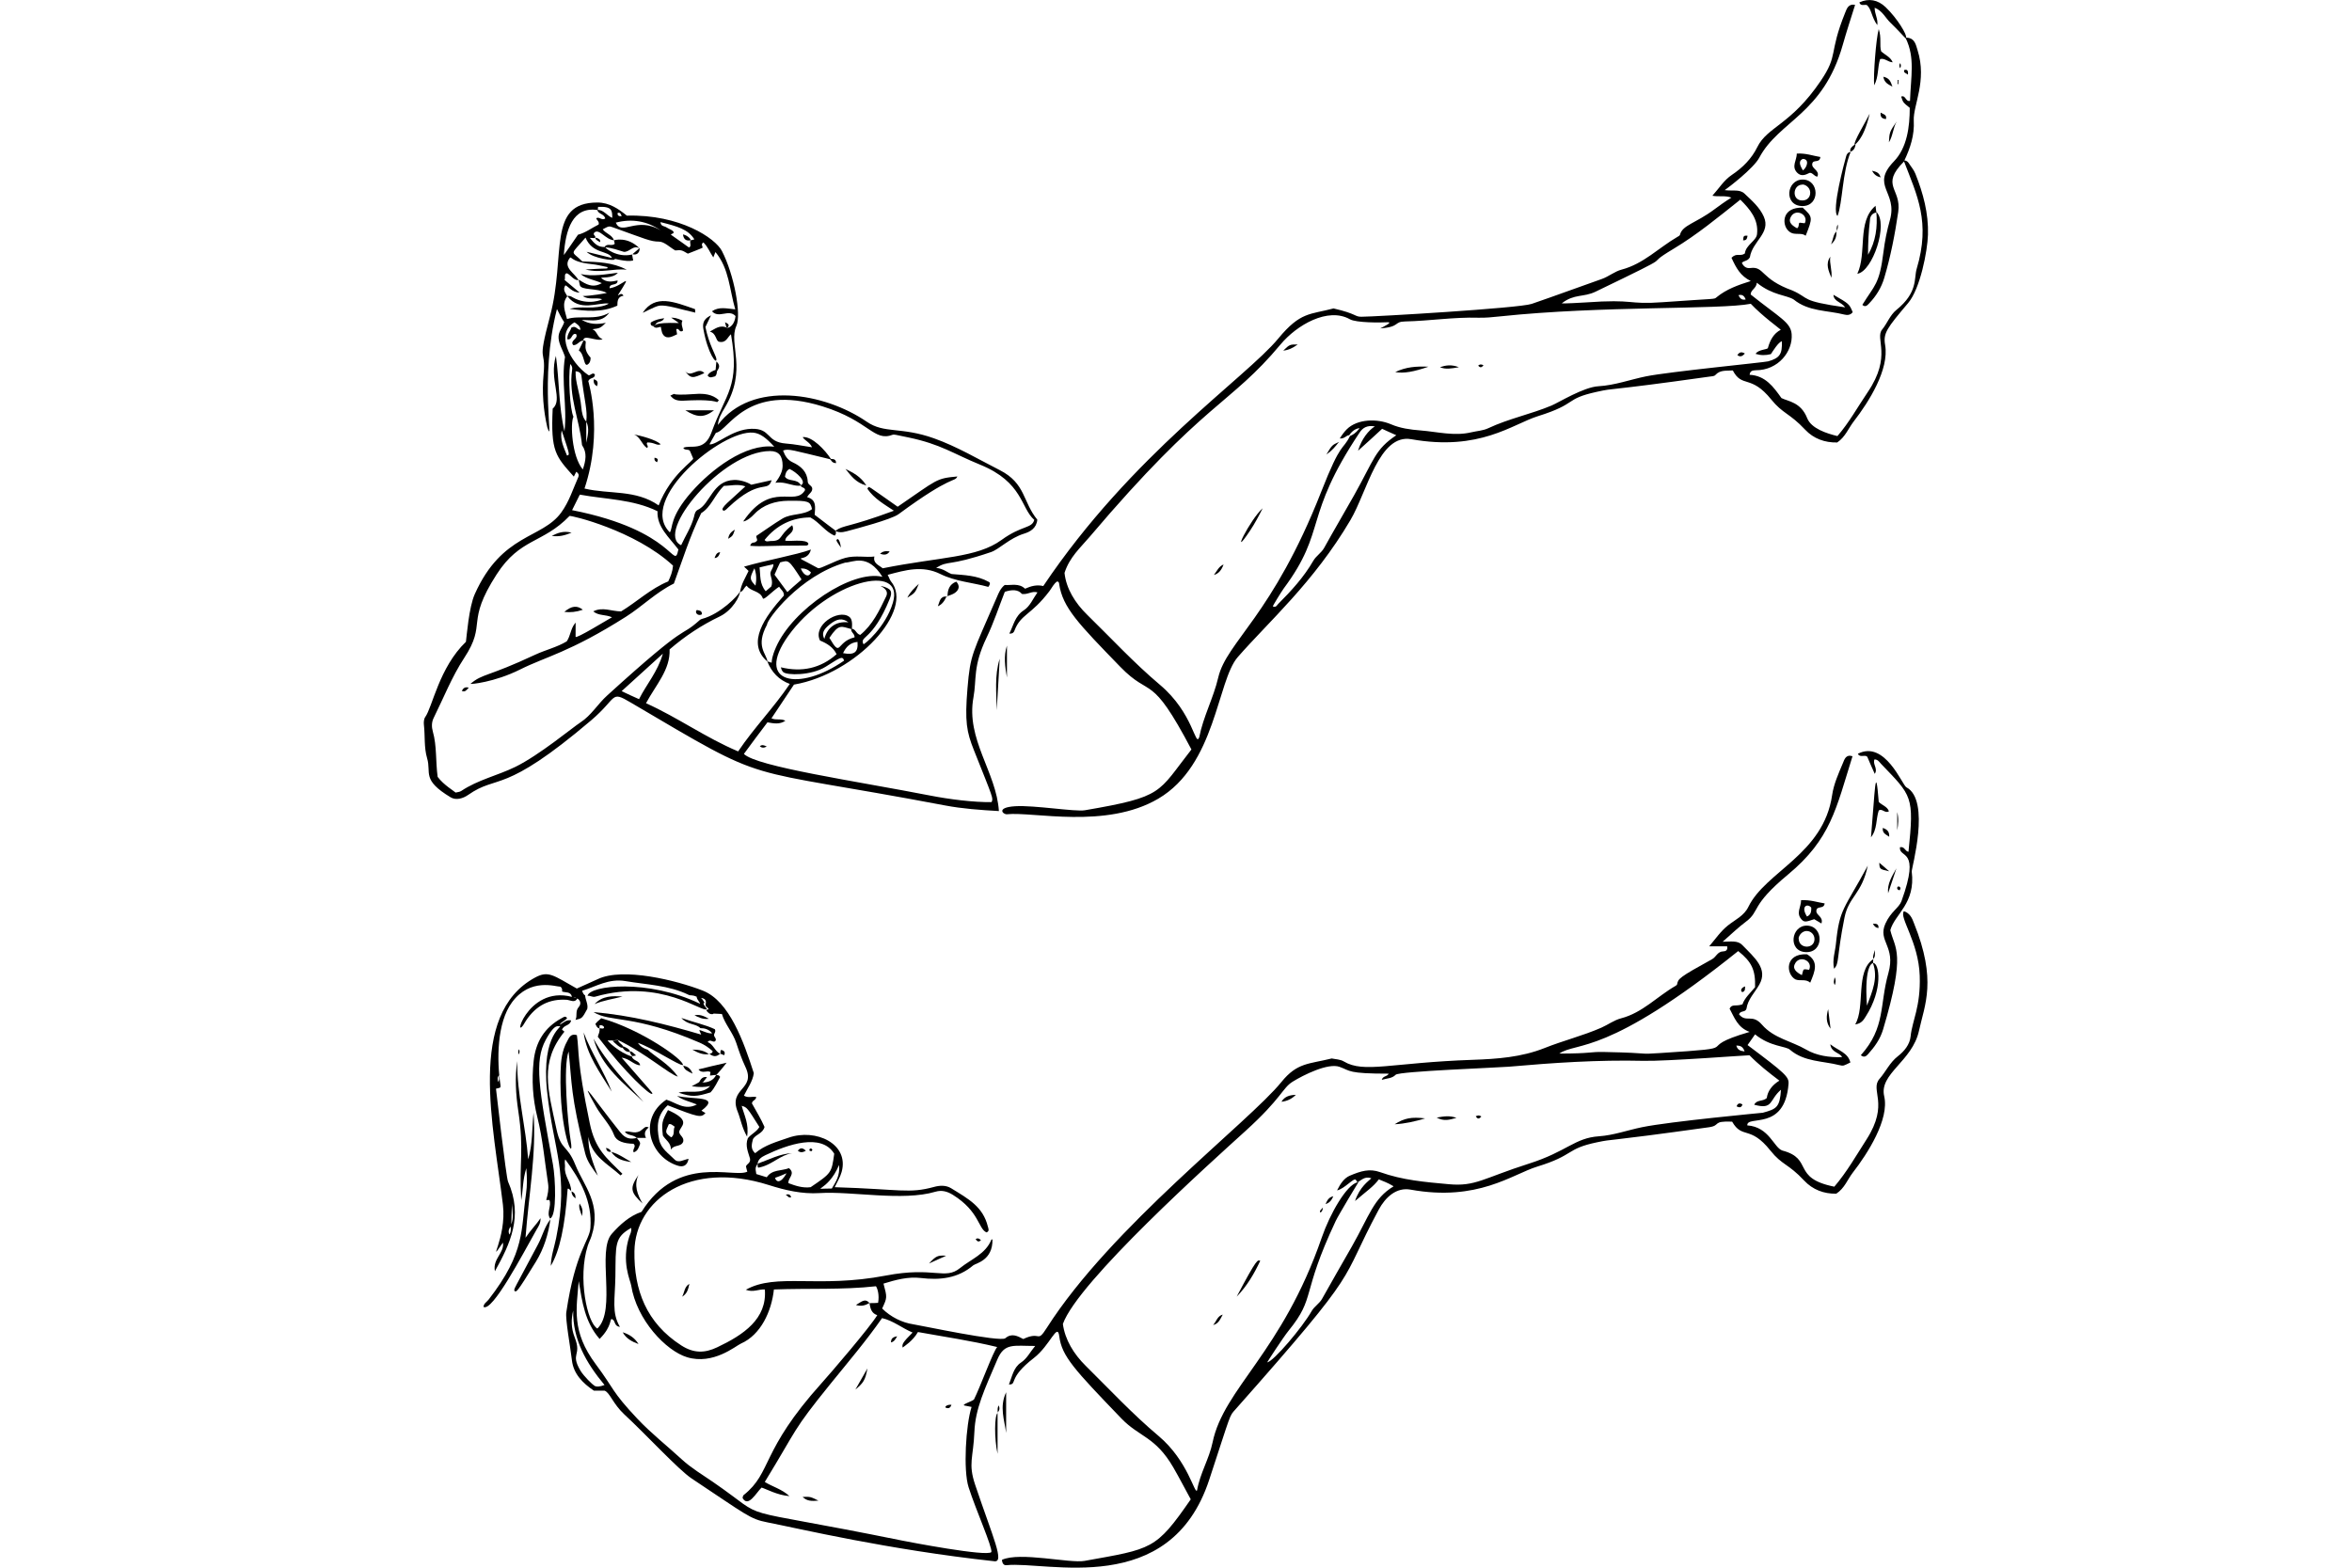
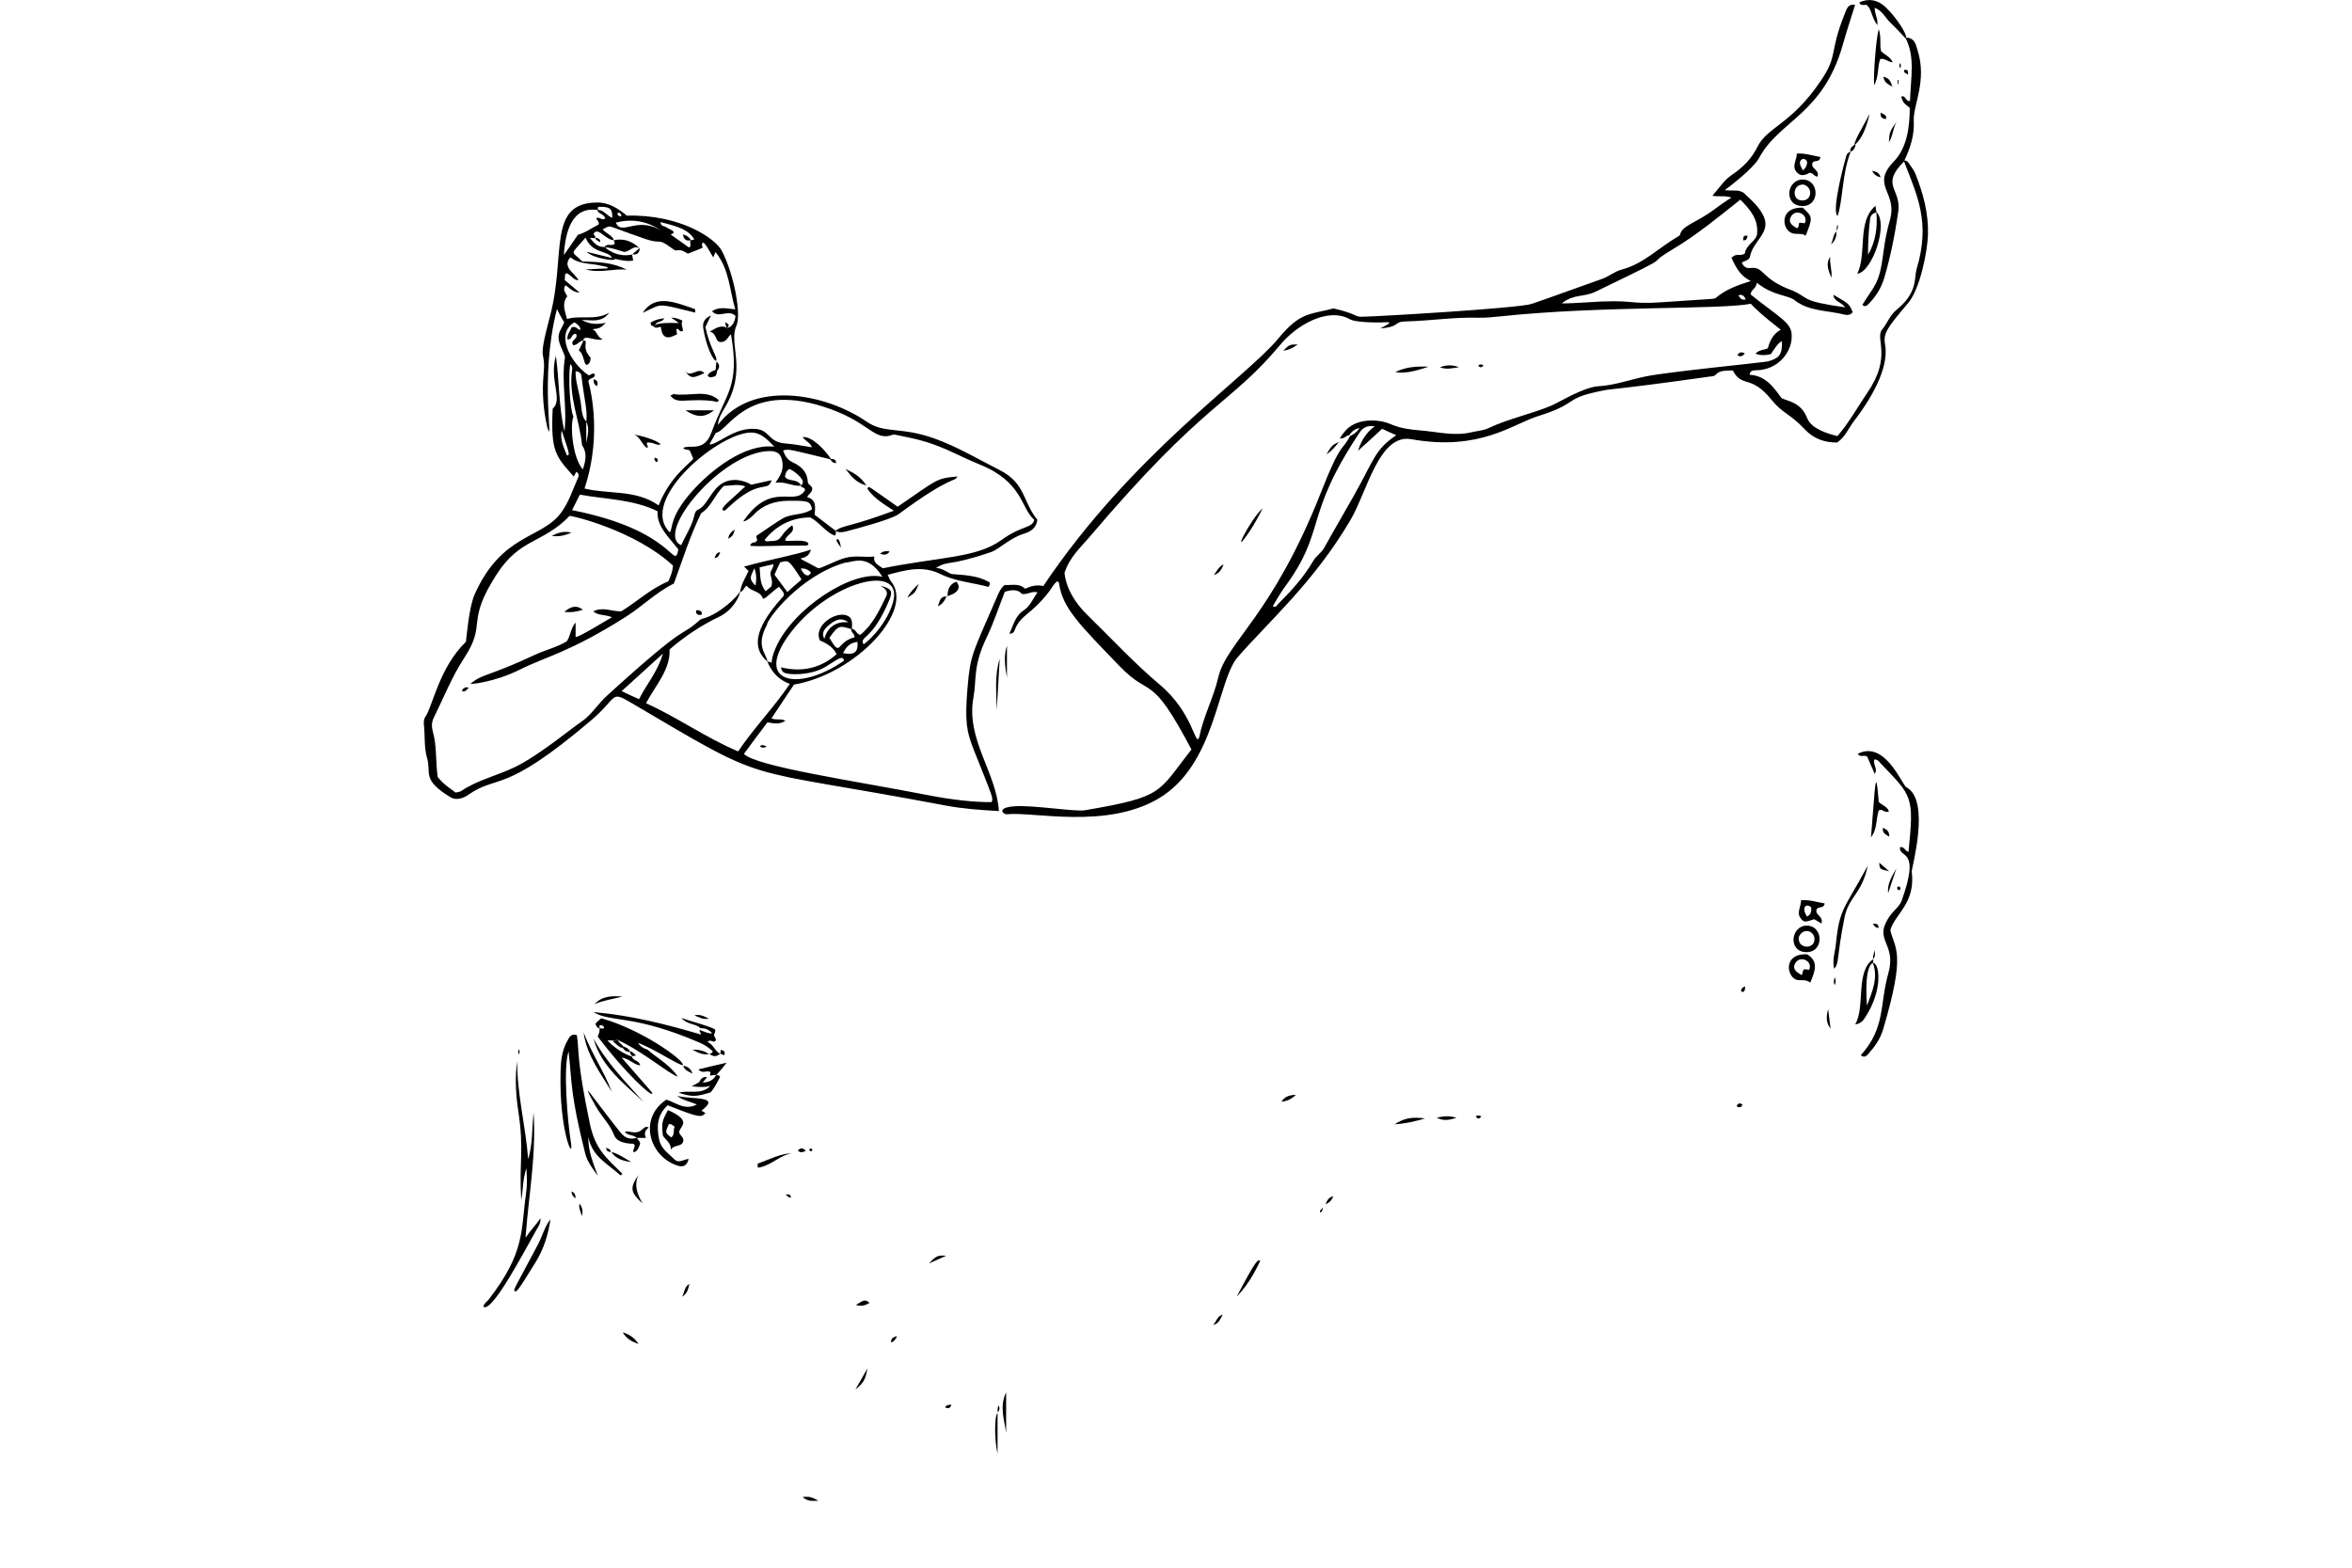
<svg xmlns="http://www.w3.org/2000/svg" version="1.2" baseProfile="tiny" id="Layer_1" x="0px" y="0px" viewBox="0 0 900 600" xml:space="preserve">
  <g>
    <path d="M319.54,202.93c0.11,0.08,0.18,0.12,0.21,0.14c0,0,0,0,0.01-0.01C319.7,203.03,319.57,202.93,319.54,202.93z" />
    <path d="M241.25,268.82c55.51,32.7,38.86,23.99,120.39,39.45c6.65,1.26,13.42,1.74,20.59,2.15c-0.97-14.99-12.7-27.42-9.73-43.54   c1.27-6.92-0.29-11.77,5.02-22.85c2.75-5.74,4.71-11.78,6.97-17.52c2.77-0.92,5.12-0.92,6.56,0.82c2.36,0.31,3.69-1.23,5.94-0.61   c-1.74,2.46-2.86,5.34-5.23,6.86c-3.37,2.17-3.89,5.64-5.53,8.91c1.43,0.1,1.75-0.61,1.95-1.13c2.43-6.39,6.33-5.78,13.42-15.16   c0.93-1.23,1.64-2.87,2.97-3.69c0.61,0.2,0.72,0.61,0.72,1.02c1.37,9.06,7.33,15.13,23.36,31.66   c11.98,12.35,11.48,1.69,27.25,31.66c-13.07,16.67-10.38,18.06-40.78,23.26c-3.73,0.64-19.35-1.99-26.64-1.54   c-7.57,0.47-4.58,3.22-3.18,3.07c10.07-1.06,37.89,5.79,57.89-5.94c22.09-12.96,22.49-45.08,30.43-54.2   c11.68-13.42,29.05-28.55,43.13-52.46c6.39-10.85,10.93-33.14,23.26-30.94c26.24,4.67,38.68-5.74,48.46-8.81   c15.51-4.86,9.89-6.55,22.54-9.32c7.81-1.72,1.37,0.06,43.24-5.84c0.72-0.1,1.74-0.1,2.15-0.61c1.84-2.05,4.3-1.54,6.66-1.74   c3.57,6.84,6.88,1.4,14.75,11.17c4.34,5.38,7.04,5.21,12.91,11.48c3.27,3.49,7.58,5.02,12.29,4.92c3.07-2.05,4.3-5.44,6.35-8.09   c5.85-7.56,13.59-19.91,11.99-29.2c-0.79-4.57,0.6-6.35,8.81-16.09c4.62-5.47,7.39-19.86,7.58-26.13   c0.25-8.2-1.84-15.88-4.82-23.36c-0.61-1.54-1.74-2.77-2.56-4.1c-0.46-0.66-1.01-0.93-1.64-0.96c2.25-4.77,3.89-9.66,3.59-15.23   c-0.32-5.86,5.2-15.19,1.43-27.05c-0.62-1.95-1.02-4.51-4-4.71c-0.18-0.06-0.3-0.04-0.38,0.03c0.56-0.88-3.29-7.4-7.82-11.71   c-2.99-2.85-6.45-3.48-10.04-1.84c0.51,1.84,2.46,0.41,3.07,1.23c1.64,1.64,1.61,4.53,3.79,7.48c0.31-2.46-1.02-4.2-1.02-6.66   c2.97,1.13,4.1,3.89,6.05,5.74c2.81,2.67,5.8,6.12,5.86,5.99c3.6,7.4,1.94,14.57,1.62,23.92c-1.74,0.41-1.64-2.36-3.38-1.64   c0.72,2.25,0.72,2.25,3.28,4.3c0,7.16-0.98,15.24-6.05,20.49c-9.11,9.44,1.55,11.55-1.54,22.44c-1.13,3.99-1.95,8.09-2.46,12.19   c-1.56,12.6-3.38,12.6-8.09,20.29c1.13,1.02,1.86,0.22,2.56-0.51c2.72-2.82,4.71-6.04,5.84-9.84c2.46-8.3,4.08-16.7,5.33-25.2   c1.32-9-7.08-10.03,2.23-19.34c4.99,13.04,10.2,23.16,4.84,41.07c-1.11,3.7,0.58,8.99-7.79,15.78c-2.43,1.98-3.44,5.05-5.43,7.48   c-2.89,3.53,3.92,10.04-5.53,23.98c-3.81,5.62-7.07,11.58-11.58,16.8c-4.16-1-10.01-2.89-11.58-6.86   c-2.42-6.14-7.24-6.39-9.84-7.68c-3.07-4.3-6.15-8.61-12.19-8.91c0.2-1.74,1.43-1.64,2.36-1.74c8.67,0,14.24-7.27,13.73-13.83   c-0.36-4.53-4.55-6.26-15.68-15.16c0-1.84,2.15-2.25,2.36-4.51c5.99,4.88,11.51,4.71,14.14,6.45c5.64,4.61,12.84,4.08,19.36,5.74   c1.13,0.29,2.36,0.2,3.18-0.92c-1.33-3.18-1.33-3.18-7.38-6.66c0.2,2.66,2.97,2.66,4.51,4.82c-17.48-2.5-13.31-3.4-20.18-6.45   c-12.33-4.43-10.66-9.34-16.09-8.61c-1.54,0.21-2.56-0.51-3.28-1.95c0.72-0.92,2.25-0.61,3.07-2.15c0.97-6.23,8.13-9.25,5.33-15.57   c-1.6-3.61-4.6-6.16-7.38-8.81c-1.84-1.75-4.51-0.92-7.58-1.33c1.48-1.02,11.04-8.32,13.22-12.4   c7.59-14.24,24.45-16.58,31.97-43.24c1.42-5.03,3.07-10.04,4.71-15.27c-2.56-0.51-3.17,1.44-3.79,2.97   c-6.5,16.07-2.41,15.88-9.43,26.23c-11.33,16.7-20.39,17.48-24.18,25.2c-2.22,4.52-5.63,7.9-9.73,10.66   c-3.07,2.06-4.82,5.02-7.48,7.99c2.46,0.51,4.71-0.2,7.27,0.72c-2.46,1.54-4.61,3.08-6.66,4.61c-7.04,5.24-12.12,5.92-13.01,9.63   c-0.1,0.31-0.61,0.61-1.02,0.82c-7.07,4.1-12.92,10.3-21.31,12.5c-2.67,0.7-4.92,2.65-7.58,3.59c-8.93,3.14-17.8,6.43-26.84,9.53   c-4.8,1.65-60.05,4.92-65.16,4.92c-2.69,0-1.59-1.08-10.66-3.18c-9.01,2.4-12.63,1.21-21.11,11.48   c-12.48,15.12-56.13,44.34-89.96,94.77c-2.46-0.61-4.71,0-6.97,1.02c-2.36-2.25-5.23-1.23-7.79-1.43   c-1.64,1.33-2.26,2.97-2.97,4.61c-9.42,21.82-10.17,21.74-11.27,34.94c-1.07,12.78-0.33,16.67,2.46,23.67   c7.51,18.87,7.43,18.27,6.76,19.88c-6.87,0.13-16.51-1.14-23.26-2.46c-28.79-5.62-66.61-11.08-71.52-15.98   c2.97-4,5.94-8.09,9.02-12.09c2.36,0.41,4.61,0.92,6.86-0.61c-1.74-0.92-3.48-0.1-5.33-0.92c2.97-4.51,5.84-8.81,8.61-12.91   c23.96-4.13,46.31-28.59,37.09-39.55c-0.42-0.5-0.61-1.33-1.23-2.46c6.86-1.84,13.33-3.71,20.18-0.31   c5.75,2.85,12.4,3.28,18.34,4.92c0.82-1.02,0.72-1.74,0.1-1.95c-4.41-2.46-9.32-2.56-14.14-2.97c-1.74-0.61-3.07-2.05-5.94-2.36   c5.02-3.09,4.19-0.32,21-6.04c3.14-1.07,7.06-5.34,12.7-7.07c2.26-0.69,4.71-2.05,5.02-5.33c-5.63-6.85-4.4-13.88-14.34-18.95   c-8.29-4.22-16.38-9.05-25.2-12.19c-12.72-4.53-18.96-1.7-25.72-6.35c-16.08-11.06-43.98-16.08-56.97,1.23   c0.2-2.46,1.37-4.48,2.56-6.45c8.94-14.79,1.36-24.58,4.51-31.45c1.98-4.32-0.84-19.64-5.53-28.69   c-2.5-4.83-15.93-14.05-36.37-13.52c-3.18-2.56-6.66-5.02-11.27-5.02c-19.45,0-11.89,20.13-18.14,43.54   c-5.16,19.36-1.47,11.56-2.46,22.23c-0.63,6.86-0.1,13.63,1.43,20.29c2.76,8.27-3.24-18.3,3.69-45.29   c0.92,1.74,1.64,3.38,2.77,5.02c-0.61,2.05-2.35,3.69-2.15,6.15c0.21,2.56,1.74,4.71,2.46,7.17c-1.54,9.43,0.92,18.95-0.2,28.48   c-2.25-9.53-1.95-19.26-3.28-28.89c-2.73,9.09,2.87,16.71-1.23,20.18c-0.8,16.49,1.14,18.2,8.09,26.02   c0.41-0.92,0.72-1.33,0.92-1.84c0.82,0.51,1.13,1.13,0.82,1.95c-2.05,4.61-3.5,9.41-6.56,13.63c-7.38,10.18-22.66,7.92-33.09,31.25   c-2.25,5.03-3.08,16.06-3.38,18.24c-10.26,9.86-12.81,24.97-15.57,28.79c-0.52,0.71-0.62,2.05-0.51,2.97   c0.49,4.2-0.01,8.61,1.23,12.81c1.68,5.67-2.22,8.19,9.02,14.96c2.05,1.23,4.73,0.43,6.66-0.92c11.6-8.11,13.1,0.32,47.13-28.59   C236.43,266.97,233.44,264.22,241.25,268.82z M518.1,189.64c-3.75,6.68-7.69,13.31-11.37,19.98c-1.13,2.05-3.08,3.07-4.2,5.02   c-3.6,6.24-8.4,11.48-13.42,16.5c-0.49,0.49-0.81,1.47-2.05,0.95c-0.17-0.04,3.29-5.69,4.19-6.91c16.64-22.39,7.29-27.07,29-59.63   c1.23-1.84,2.87-2.87,5.84-2.36c-2.37,1.48-5.07,4.75-6.44,9.33c3.07-2.77,6.15-5.53,9.22-8.4c1.64,0.72,3.28,1.54,5.43,2.46   C526.12,172.03,525.89,175.76,518.1,189.64z M610.51,111.65c34.74-16.74,16.39-8.35,29.82-16.39c9.03-5.41,17.11-12.09,25.61-18.85   c3.69,3.68,7.05,7.56,6.39,13.24c-0.29,2.54-4.32,4.11-4.65,7.36c-1.83,1.3-3.08-0.41-5.12,1.64c1.84,4.03,3.42,6.93,7.38,8.91   c-4.92,1.54-9.35,3.15-13.01,6.15c-1.17,0.96,0.64,0.41-20.7,1.95c-13.94,1.01-10.01-1.3-29.71,0.1c-0.41,0.03-9.19,0.55-8.86,0.3   C602.42,112.38,605.91,113.86,610.51,111.65z M667.99,114.62c-1.54,0.31-2.15-0.41-2.77-1.64   C666.76,112.57,667.48,113.29,667.99,114.62z M416.94,205.48c44.3-52.23,53.57-50.27,73.08-73.67c6.16-7.38,18.1-14.38,26.54-9.61   c2.4,1.36,11.62,1.3,14.55,1.13c1.84,0-1.57,1.65-2.97,2.36c7.76-0.57,5.06-2.57,9.53-2.66c9.33-0.2,18.65-1.71,27.97-1.43   c2.77,0.08,5.63-0.22,8.4-0.51c39.04-4.13,83.97-2.51,95.9-4.82c4.45,4.72,10.84,9.3,11.48,9.94c-2.75,1.43-4.08,3.96-4.91,6.92   c0,0.72-3.74,0.55-4.72,2.31c1.95,0.61,3.79,0.61,5.84,0.1c0.72-1.08,2.88-4.62,4.2-4.92c0.2,4.95-0.83,6.43-5.23,7.68   c-1.37,0.39-37.9,3.96-46.72,5.74c-6.05,1.22-11.98,3.44-18.24,3.79c-5.68,0.32-15.16,6.21-17.93,7.38   c-7.88,3.31-16.4,5-24.28,8.71c-1.95,0.92-4.3,1.03-6.45,1.54c-6.55,1.55-13.01-0.21-19.47-0.72c-3.89-0.31-7.68-0.82-11.27-2.36   c-5.18-2.22-12.87-2.11-16.91,1.94c-0.98,0.99-1.84,2.16-2.66,3.49c1.84,0.2,2.46-1.23,3.59-1.23c1.84-2.76,4.08-2.75,3.98-2.64   c-1.73,2.14-2.59,2.41-3.67,2.95c-2.93,5.87-3.24,1.53-10.96,21.21c-18.73,47.74-36.23,57.46-39.45,71.21   c-1.84,7.89-5.74,14.96-7.27,22.85c-1.56,4.05-2.08-9.13-15.06-20.08c-9.95-8.39-18.65-17.83-27.87-26.84   c-4.51-4.41-7.99-9.94-8.62-15.98C409.28,213.23,413.37,209.69,416.94,205.48z M237.87,264.52c5.33-4.82,10.14-9.22,15.78-14.34   c-2.05,7.06-6.23,11.63-9.12,17.41C242.17,266.56,240.23,265.64,237.87,264.52z M322.6,249.98c1.13-2.41,2.78-4.06,5.53-4.3   C328.44,249.67,326.91,250.79,322.6,249.98z M325.76,240.76c-0.26,1.24,1.35,1.77,1.24,3.17c-7.19,1.73-4.98,8.11-9.63,0.19   C321.09,238.54,321.92,239.8,325.76,240.76z M315.43,244.53c-1.02-2.05-0.5-3.47,2.06-5.53c2.78-2.24,4.82-2.56,7.17-0.82   C319.85,237.69,316.6,240.11,315.43,244.53z M341.66,230.7c-2.82,9.43-11.08,16.16-11.24,15.85c-1.67-3.23,3.46-1.14,10.01-17.28   c1.14-2.82,0.78-4.04-3.28-5c-0.67,0,3.31,1.13,1.95,3.98c-2.62,5.45-5.23,10.96-9.94,14.75c-1.57-0.41-1.7-2.24-3.17-2.34   c0.2-2.52-0.05-3.89-1.05-4.61c-4.2-3.05-14.05,3.31-11.16,9.1c2.76,1.15,5.01,2.54,6.35,5.23c-6.15,5.43-13.32,6.97-21.31,5.02   c0.14,0.78,0.43,1.38,0.87,1.81c1.33,1.3,10.72,1.42,16.24-2.02c5.48-3.41,6.39-4.35,7.07-2.36c-17.17,12.02-34.37,8.77-21.41-9.43   C316.47,222.52,346.41,214.84,341.66,230.7z M306.68,221.73c0.1,0.19-2.08,1.75-5.39,4.88c-1.74-2.36-3.28-4.41-4.92-6.66   c0.84-2,1.54-3.39,2.15-4.71C301.81,214.41,301.66,213.97,306.68,221.73z M306.41,217.59c1.64-0.14,2.78,0.42,3.89,1.43   C309.87,220.78,307.83,220.88,306.41,217.59z M323.4,215.33c2.83,0,8.54-3.81,14.26,5.43c-11.67-2.78-34.35,12.39-40.73,26.97   c-3.14,7.18-0.12,6.08-3.25,5.43c-0.44-3.11-4.65-5.74-0.2-14.04C293.48,237.07,305.96,220.4,323.4,215.33z M265.7,91.6   c0.02,0.05-1.37,0.37-1.39,0.37c-0.63,0.67,0.33,1.76-0.36,2.55c-0.37,0.42,0.4,0.61-7.22-4.69c0.13-0.39,0.86-0.37,1.01-0.72   c0.32-0.85-1.93-1.51-2.65-2.05c-0.82-0.61-2.25-0.31-2.35-2.05C259.26,86.64,263.3,87.75,265.7,91.6z M236.33,81.52   c0.92-0.31,1.23,0.2,1.54,1.23C236.85,82.82,236.2,82.53,236.33,81.52z M252.83,88.18c-9.3-5.55-14.88,2.28-17.21-2.97   C241.85,83.58,247.65,84.61,252.83,88.18z M228.85,79.17c5.43-0.25,5.43,1.45,5.43,4.21c-1.99-0.8-3.28-3.06-5.52-3.06   C228.76,80,228.85,79.54,228.85,79.17z M215.75,97.6c0.66-9.61,3.33-18.61,12.83-17.22c0.37,1.61,2.42,1.32,3.04,3.2   c-1.22,1.01-2.24-0.7-3.36-0.11c-0.43,0.43,1.27,1.22,0.8,2.47c-2.56,1.23-5.02,3.18-7.89,3.89   C220.3,91.13,215.75,97.74,215.75,97.6z M219.84,123.37c0.82,0.59,2.25,1.33,2.25,2.87c-1.23,0-1.74-1.84-3.48-0.82   c-0.35,1.41-1.53,2.2-1.53,4.41c1.95,0.51,1.54-2.56,3.38-1.95c1.01,1.85-2.55,2.35-1.13,4.2c1.62,0.19,2.35-1.79,3.94-1.74   c-0.59,1.19-1.1,2.3-1.79,3.78c2.37,1.49,1.76,7.02,3.73,5.12c0.59-0.57,0.78-1.29,0.78-2.37c-3.88-4.18-0.37-6.56-2.77-6.56   c0-2.57,5.17,0.58,7.37-0.51c-2.15-0.72-2.05-3.07-3.89-3.79c2.74-0.38,3.03-0.37,5.12-2.46c-3.36,0.69-6.23,0.62-9.22-1.14   c0.04,0.01,3.27,0.24,4.4,0.22c3.1-0.06,4.72-1.06,6.16-2.98c-5.14,3.14-11.51,0.9-16.19,2.46c-0.72-2.97-2.15-5.84,0.1-8.71   c-0.51-1.23-1.95-2.36-0.72-4.2c1.01,0.34,2.63,2.77,5.43,2.77c-0.1-0.08-5.63-4.73-5.74-4.82c0.42-0.67-0.38-2.55,0.94-2.55   c1.53,0.72,2.45,2.65,4.39,2.65c-1.34-2.67-5.96-4.75-3.53-8.25c1.03-1.48-0.23,1.17,8.56,2.09c2.05,0.21,4,0.72,6.05,1.13   c0,0.91,0.85,0.28-8.4,0.92c5.94,1.54,10.86-0.51,15.78,0.1c-5.38-2.85-10.91-2.97-17.01-3.18c-4.37-4.37-4.87-2,1.23-9.12   c2.7,6.47,8.85,4.76,10.13,7.81c-3.27-0.79-6.44-1.59-9.72-2.38c2.58,2.58,10.77,3.6,10.77,2.88c-0.67-0.67,4.3,1.26,7.07,0.41   c-0.09-0.46-0.21-0.78-0.41-2.25c-5.98,1.4-10.54-2.75-10.26-2.75c2.5,0.16,4.82,1.05,7.08,1.72c2.19,0.19,3.61-2.79,5.94-1.35   c-0.57,0.5-2.49,2.1-2.66,2.27c2.76,0.69,2.93-2.3,2.69-2.3c-4.67-4.66-9.64-3.04-9.76-3.04c0.1,0.41,0.2,0.82,0.31,1.33   c-1.02,1.12-3.05-0.36-3.85,1.25c-2.55,0-3.67-1.01-5.69-3.5c0.11,0.04,1.36,0.1,1.95,0.1c0.73-0.88-1.08-1.13-0.19-2.15   c1.83-1.64,4.29,2.74,7.43,2.96c0.04,0,0.04,0.03,0.04-0.01c-0.67-2.03-3.21-2.6-4.29-4.18c2.36-1.23,2.35-1.31,4-0.72   c12.4,4.45,14.32,5.43,17.5,5.43c2.06,0,4.11,2.15,6.26,3.38c2.37-0.2,2.39-0.19,4.82,1.23c0.1-0.04,5.64-2.18,5.64-2.28   c0.06-0.58-0.79-1.33,0.31-2.02c1.82,1.82,2.36,3.65,3.79,5.74c0.34-0.79,0.83-2.17,0.83-2.04c5.3,6.42,5.31,14.22,7.57,21.92   c-3.29-0.3-6.13-1.14-8.91,0.72c2.66,2.97,6.35-1.02,9.02,1.84c-0.37,3.33-2.21,4.51-3.18,4.51c-2.82-1.34-4.67,0.44-6.66,1.43   c2.57,0.73,2.16,3.39,3.48,3.89c2.77,0.61,3.18-1.64,4.61-2.87c3.5,20.32-1.91,22.24-7.48,37.64c-2.73,7.55-8.12,4.52-10.76,5.84   c0.51,1.13,2.05,0.31,2.56,1.23c0.4,0.9,0.8,1.8,1.2,2.8c0.43,0.86-8.47,5.88-13.19,18c-8.83-6.16-18.83-4.17-28.38-6.45   c7.34-22,1.45-41,1.45-41.12c0.65-1.55,2.53-0.78,2.53-2.54c-0.92-1.1-1.83,0.72-2.55,0.22   C218.05,138.66,212.37,127.47,219.84,123.37z M288.18,165.58c2.68,0.25,4.92,1.91,8.09,5.39c-11.06-1.35-24.2,8.83-31.66,17.32   c-8.55,9.73-7.03,13.82-8.3,15.47C243.74,191.19,276.35,164.48,288.18,165.58z M222.46,155.99c-0.61-6.28-2.33-9.32-2.21-13.9   c1.15,0.08,2.1,0.61,2.23,1.73c1.17,9.88,2.39,13.11,1.86,17.53c1.33,2.66,0.51,5.43,0,8.09c0-2.77,0-5.43,0-8.09   C222.97,159.98,222.63,157.73,222.46,155.99z M216.97,174.35c-1.28-3.2-2.74-6-2.05-9.63C218.2,174.57,218.01,174,216.97,174.35z    M219.43,159.49c-1.33-2.77-2.05-14.86-1.23-20.18c0.82,0.82,0.82,1.54,0.72,2.25c-1.48,9.99,2.87,19.1,3.79,28.79   c2.05,2.98,1.42,5.98,0.31,9.32C218.81,174.71,218.17,162.01,219.43,159.49z M221.93,189.32c10.03,1.83,20.26,1.74,29.67,6.34   c-0.31,6.02,4.46,9.99,7.99,14.65c-1.88,8.49-0.86-7.21-40.68-15.06C222.15,188.77,221.82,189.32,221.93,189.32z M222.09,276.5   c-2.93,1.89-15.77,12.55-24.9,17.01c-6.79,3.32-14.33,4.94-20.7,9.22c-0.61,0.41-1.43,0.41-2.15,0.61   c-0.59-0.59-4.56-2.9-6.87-6.01c-0.82-5.94-0.27-11.79-1.84-17.32c-0.5-1.75-0.51-3.58,0.31-5.23c3.81-7.67,6.97-15.78,11.68-22.95   c8.89-13.53,0.3-13.15,12.4-31.97c9.03-14.04,17.64-11.74,27.91-22.38c0.34-0.35,25.02,5.47,39.61,19c-0.2,2.36-0.92,4.1-1.84,6.04   c-6.76,2.77-12.09,7.89-18.03,11.48c-3.66,0-7.05-1.85-10.66-0.01c2.05,1.74,4.61,1.13,7.17,2.25c-1.78,0.97-13.93,8.47-13.93,7.46   c0-6.25,0.13-5.58-0.31-5.02c-1.59,2.02-1.63,4.66-3.07,6.78c-3.69,2.25-8.1,3.26-12.09,5.12c-18.49,8.66-19.96,7.11-24.74,11.13   c-0.26,0.27,9.09-0.53,19.01-5.49c9.93-4.97,18.97-6.55,40.47-20.18c6.26-3.97,11.48-9.32,18.34-12.7   c3.28-8.91,6.05-17.93,10.45-26.95c3.79-2.25,5.23-7.17,8.71-10.45c2.54,0,5.16-0.82,8.2,0.2c-5.77,5.47-10.01,8.45-8.44,9.27   c0.58,0.31,1.54-0.9,1.89-1.18c12.26-11.62,15.01-5.41,16.6-10.45c-0.95,0.17-6.31,1.42-7.79,1.74c-1.47-0.98-4.28-1.9-6.55-1.83   c-8.38,0.26-9.15,9.28-13.94,11.45c-0.92,0.42-1.23,1.64-1.43,2.66c-1.02,3.89-3.28,7.27-4.92,10.86   c-10.27-4.56,15.78-36.03,34.05-36.03c3.3,0,4.78,1.85,4.78,5.6c0,2.23-1.01,4.07-2.74,6.51c-0.07,0.15-0.01-0.1,1.79-0.07   c2.74,0.05,5.71,1.61,7.92,1.17c0.12,0.96,1.62,0.55,1.62,1.73c-3.93,6.68-12.77-3.95-23.62,11.92c-0.15,0.22,1.68-0.06,4.15-2.69   c3.42-3.64,8.15-5.1,13.06-5.14c7.77-0.07,8.4,0.18,9.07,3.2c-3.28,2.46-7.88,1.56-11.27,3.59c-3.47,2.07-6.76,4.51-10.04,6.66   c-0.1,0.92,0.82,1.64-0.1,2.15c-0.51,0.72-1.84-0.1-2.25,1.64c5.31,0.37,5.47-0.11,21.51-0.11c1.01,0,1.92-1.97-3.69-1.86   c-1.29,0.03-3.14,0.16-4.41,0.02c0.1-2.36,4.1-2.87,2.66-5.94c-5.46,4.1-3.43,6.05-8.2,6.05c-0.83,0-1.73,0.51-2.36-0.41   c4.59-5.74,10.7-8.61,17.52-8.61c3.35,1.77,5.94,5.7,9.32,6.97c0.65-0.73,0.54-1.22,0.3-1.75c1.92,0.91,3.82,0.19,5.65-0.3   c1.73-0.46,15.7-4.12,18.44-6.15c20.8-15.34,21.35-12.06,22.54-14.45c-8.29,0.75-7.44,1.05-22.85,11.58   c-12.5-8.68-10.79-8.04-11.58-6.86c2.63,3.81,6.47,5.94,10.14,8.39c-17.64,6.54-19.17,5.38-22.29,7.62   c0.03,0.02,0.03,0.03-0.01,0.01c-0.02,0.01-0.04,0.03-0.06,0.04c-0.14-0.14-0.17-0.19-0.15-0.19c-0.59-0.42-2.48-1.82-7.81-5.92   c0.2-2.87,0.82-5.74-2.87-6.76c0.61-1.33,1.95-1.84,1.95-3.18s-1.74-1.43-1.74-2.87c-0.2-3.69-2.65-5.86-5.74-7.27   c-2.04-0.94-2.97-2.56-3.69-4.51c2.08-0.83,3.57-0.13,17.83,3.28c0.65,0.12,0.63,1.53,2.46,1.53c0-2.03-1.86-1.42-2.01-1.64   c-2.15-3.3-7.18-8.73-10.79-8.31c0.92,1.43,2.77,1.95,3.59,3.89c-3.48-0.51-6.66-1.2-9.94-1.43c-7.79-0.56-5.53-5.89-13.32-5.64   c-7.44,0.24-13.39,6.38-15.98,5.94c0.08-0.16,1.42-2.68,2.46-4.41c4.8-0.66,11.59-19.24,40.86-10.1   c18.08,5.64,19.47,13.67,26.86,10.82c0.46-0.12,0.7-0.06,6.03,1.07c12.43,2.62,16.93,6.15,27.37,10.41   c16.41,6.69,15.5,16.59,20.7,21.11c-0.84,3.38-4.68,2-12.5,7.68c-9.53,6.93-23.31,6.42-45.49,10.86c-1.5-1.25-3.79-1.89-3.18-4.51   c-3.06,0.44-7.23-0.51-11.07,0.51c-4.16,1.11-9.7,4.39-10.52,3.94c-12.07-6.61-4.2-1.08-2.69-7.12c-5.35,2.01-17.68,4.2-25.61,6.56   c0.72,0.61,1.23,1.13,1.74,1.64c-1.36,2.93-2.73,4.83-3.28,8.09c1.33-0.31,1.43-1.7,2.56-2.46c1.51,2.31,5.12,1.85,6.18,4.85   c0.32,0.91,3.48-2.61,6.22-4.44c0.72,1.13,1.95,1.84,1.84,3.38c-7.25,8.06-14.57,18.2-6.34,25.23c1.66,4.12,4.44,7.07,8.6,8.59   c-6.15,9.12-13.63,16.7-19.77,25.82c-12.4-5.23-23.16-13.01-35.25-18.44c3.79-7.07,9.32-12.81,9.02-20.59   c6.05-5.23,12.38-9.35,19.16-12.6c4.97-2.39,7.79-7.84,7.79-9.53c-0.78,1.56-7.48,8.6-14.55,10.45c-0.31,0.1-0.61,0.2-0.82,0.41   c-8.43,7.54-2.8-0.8-35.45,28.89C228.74,269.42,226.24,273.82,222.09,276.5z M300.37,182.45c0.2-1.13,0.41-2.25,1.74-2.97   c2.55,1.13,6.91,5,4.34,6.23C305.15,183.08,301.75,184.52,300.37,182.45z M294.84,219.92c0,0.58,1.04,2.62,0.31,4.53   c-0.51,0.41-1.23,1.02-2.15,1.84c-2.46-2.97-1.95-6.05-2.36-9.12c1.95-0.51,3.59-0.82,5.33-1.23   C295.96,217.68,294.54,218.5,294.84,219.92z M289.1,224.15c-2.42-2.53-2.26-2.95-0.41-6.66   C289.47,219.74,289.54,221.76,289.1,224.15z" />
    <path d="M261.33,89.72c0.31,2.05,1.33,2.56,2.97,2.25C264.47,91.81,263.43,90.14,261.33,89.72z" />
-     <path d="M728.55,348.75c-1.97,2.28,5.6,11.63,6.04,24.69c0.4,11.87-2.9,17.25-3.48,23.16c-0.31,3.18-2.44,5.76-4.92,7.68   c-3.06,2.38-4.53,5.82-6.97,8.61c-3.84,4.37,3.94,9.32-5.02,23.26c-3.89,6.05-7.48,12.4-12.29,18.03   c-16.49-3.3-7.88-10.68-19.88-13.83c-3.29-1.1-5-9.03-13.42-9.63c-0.27-4.12,14.38,2.47,15.78-15.88   c0.21-2.7-1.25-4.04-15.68-14.86c0.92-1.33,1.84-2.56,2.87-4.1c5.92,4.84,11.93,4.45,13.42,5.94c5.43,4.61,12.49,4.22,18.85,5.84   c1.64,0.42,1.64,0.2,4.2-1.02c-0.92-3.79-4.61-4.51-7.68-6.97c0.41,3.28,3.59,3.07,4.51,4.92c-4.82,0.2-9.85-0.59-13.73-2.87   c-5.55-3.25-12.39-4.31-16.91-9.53c-3.78-4.37-6.06-0.56-8.81-4c0.61-1.54,2.46-0.61,2.87-2.15c0.51-3.59,3.18-6.14,4.92-9.22   c3.39-6.01-1.76-10.22-6.56-15.16c-1.77-1.82-4.41-1.23-7.48-1.23c3.28-2.87,5.92-5.45,8.91-7.68c5.55-4.14,1.54-5.95,16.09-18.03   c16.4-13.63,18.4-25.22,24.69-45.29c-2.56-0.82-3.08,1.22-3.69,2.66c-1.67,3.98-3.49,7.99-4.1,12.19   c-3.3,22.7-25.47,29.21-32.07,42.83c-1.64,3.38-5.04,4.89-7.79,7.07c-2.68,2.13-4.61,4.92-7.17,7.99c2.66,0,4.82,0,6.86,0   c0.31,1.64-0.72,1.93-1.54,1.95c-2.15,0.05-2.68,2.13-4.2,2.97c-12.77,7.05-13.02,7.48-13.42,9.63c0,0.2-0.41,0.51-0.61,0.61   c-6.97,4-12.62,10.27-20.8,12.4c-2.67,0.69-5.02,2.46-7.58,3.59c-7.06,3.09-14.63,4.96-21.72,7.79   c-8.89,3.54-18.24,4.19-27.46,4.51c-31.29,1.08-41.66,5.26-49.38,0.61c-1.34-0.81-3.18-0.82-4.61-1.13   c-8.77,2.19-13.2,1.52-19.26,9.02c-12.37,15.3-65.1,55.35-89.75,94.06c-3.92,6.16-2.16,1.04-9.02,4.3   c-2.15-1.13-4.44-2.4-6.86-0.31c-1.9,1.63-32.59-4.94-35.25-5.33c-4.2-0.62-8.61-2.77-11.89-6.04c1.95-4.2,1.95-4.2,0.51-9.53   c4.61-1.43,9.42-2.73,14.24-2.15c7.37,0.88,14.2,0.16,20.08-4.82c1.01-0.85,7.55-1.86,7.38-9.94c-0.1,0-0.41,0-0.41,0.1   c-2.25,5.53-7.8,7.47-11.99,10.86c-5.81,4.7-9.89-0.68-28.38,2.87c-26.09,5-41.85-1.14-53.59,5.43c2.77,1.13,5.02-0.31,7.27-0.1   c0.9,11.25-8.13,17.34-18.24,22.13c-4.72,2.24-8.92,2.37-13.73-0.72c-13.34-8.57-18.15-21.21-17.93-36.07   c0.29-19.65,21.2-34.9,51.43-25.31c6.15,1.95,12.6,3.51,19.47,3.07c12.17-0.78,31.75,3.21,44.26-0.51c2.36-0.7,4.5-0.19,6.76,1.23   c10.13,6.36,9.61,12.95,12.81,14.34c1.23-0.51,0.71-1.43,0.51-2.25c-1.86-7.56-7.32-10.52-14.04-14.65   c-2.04-1.25-4.4-1.1-6.56-0.51c-9.6,2.63-12.69,0.88-38.01,0.1c0.92-1.95,2.09-3.78,2.66-5.84c2.99-10.76-9.88-16.76-20.29-13.11   c-4.4,1.54-9.12,2.77-12.81,5.94c-1.95-1.74-1.23-3.69-0.82-5.43c1.13-1.84,3.69-2.05,4.41-4.61c-1.33-3.07-3.18-6.04-4.82-9.02   c0.1-1.23,1.54-1.13,1.64-2.46c-1.43-0.31-3.07,0.51-4.71-0.51c1.33-2.77,3.38-5.43,3.79-8.61c-3.85-11.98-9.34-27.56-19.47-31.56   c-9.92-3.91-30.58-9.06-40.27-4.41c-2.56,1.23-5.12,2.25-7.99,3.59c-9.03-5.06-10.84-6.98-15.98-4.2   c-26.12,14.13-15.83,57.19-12.29,86.99c1.52,12.83-6.5,23.73,0,14.45c0.61,4-4,6.15-3.07,10.96c5.84-10.57,10.91-20.97,5.02-34.32   c-0.75-1.71-4.6-35.45-4.61-35.55c1.73-0.43,1.74-0.23,1.74-1.23c-1.48-9.63-1.43-23.98,4.41-31.86c7-9.47,16.72-5.94,18.54-5.94   c0.82,0.72,0.61,1.33,0.61,1.84c1.41,0.5,3.32-0.08,3.77,2.05c-17.7-4.65-23.41,19.58-17.6,9.12c3.79-5.74,8.91-8.5,15.78-7.99   c1.37,0.19,2.94,1.24,3.88-0.51c1.28,0.78,1.54,2.1,0.52,3.28c-1.42,1.65-0.41,3.28-1.23,4.92c2.56-0.61,2.56-0.61,4.51-4.2   c0.4-1.82-0.71-3.45-0.82-5.18c-0.46-0.31-0.84-0.73-1.13-1.78c5.43-1.64,10.14-4.78,16.6-3.69c8.01,1.36,16.56,1.57,24.08,5.23   c0.93,0.45,1.15-0.11,3.15,0.75c-0.13,0.97,1.86,2.87,1.16,2.63c-19.74-9.44-42.11-7.06-42.93-2.97c0.99-0.2,1.84,0.63,2.97,0.31   c25.28-7.22,41.24,6.53,42.69,4.75c0.11-0.11-1.9-2.2-1.1-2.4c0.09,0.09,0.36,0.15,0.41,0.2c-0.48-0.48-1-1.8-1.64-2.08   c1.58,0.2,2.29,0.92,1.83,2.58c-0.11,0.96,1.14,1.09,1.14,1.85c0.04,0.04-0.27-0.01-0.52-0.01c-0.1,0.1-0.2,0.31-0.31,0.41   c0.61,0.82,1.33,1.64,2.66,1.33c-0.13-0.17-0.4-0.23,3.28,0c1.13,3.89,4.19,7.07,5.53,11.17c1.01,3.08,2.07,6.14,3.48,9.12   c4.18,8.79-6.67,8.01-2.97,17.11c1.16,2.86,1.54,5.94,3.59,9.53c0.82-4.82-1.13-8.2-2.05-11.78c2.05,0.61,2.05,0.61,6.76,8.09   c-1.02,1.84-3.07,2.66-4.41,4.3c-1.13,2.87,0.2,5.53,0.82,7.79c0.31,1.74-1.13,1.95-1.54,2.97c0.1,0.61,0.31,1.33,0.51,2.05   c-5.18,2.59-26.58-6.86-40.47,15.37c-4.71,1.64-8.18,4.83-11.37,8.4c-5.85,6.55,1.89,29.17-5.53,36.27   c-3.9-2.19-7.59-19.42-3.69-31.66c0.39-1.23,1.03-2.46,1.43-3.69c4.05-12.23-2.96-19.31-6.15-27.25   c-3.24-8.08-5.45-5.25-7.27-13.83c-3.22-15.14-6.52-25.4,3.07-37.19c-0.31-0.31-0.61-0.51-0.92-0.72c0.61-1.95,3.07-1.43,3.48-3.59   c-1.84-0.4-2.99,0.95-4.34,1.66c0.52-1.19,2.09-1.42,2.81-2.58c-0.82-1.02-1.43-0.2-2.15,0.1c-6.56,3.59-9.89,9.12-10.66,16.39   c-0.77,7.28-0.39,14.24,1.43,21.52c2.07,8.29,2.79,16.9,4.1,25.41c0.31,2.05-0.1,4.1-0.72,6.25c0.51,0,0.82,0,1.23,0   c0.9,2.32-1.25,4.84,0.24,7.06c2.69-0.88,2.05-15.55,1.1-20.69c-5.43-29.23-7.17-39.51-2.77-47.64c3.91-7.22,5.03-4.69,5.27-5.35   c1.95,0.12-7.08,2.48-4.75,24.91c2.39,22.99,8.54,31.35,3.48,56.25c-0.71,3.49-1.95,6.86-2.05,10.66   c3.38-5.64,5.43-15.06,6.45-29.51c0.67-0.19,0.81,0.58,1.33,0.79c0,0.04,0,0.08,0,0.13c0.11-0.11,0.13-0.1,0.01-0.14   c0-3.2-2.76-5.84-2.36-9.16c0.1-0.82-0.31-1.74,0.1-2.87c5.94,7.99,10.36,16.2,9.63,26.23c-0.36,4.94-5.77,8.94-9.22,32.27   c-0.41,2.74,1.52,13.04,2.15,18.44c0.6,5.12,4.1,8.71,8.4,11.58c1.43,0,2.97,0,4.1,0c2.01,0.72,3.19,5.05,7.58,9.12   c8.19,7.57,20.72,21.17,25.72,24.49c21.13,14.03,22.25,15.49,29,16.8c12.16,2.38,46,10.43,86.68,14.86   c4.3,0.72-0.37-8.96-7.17-29.2c-2.78-8.27-0.72-10.22-0.31-20.29c0.37-8.96,3.88-16.23,8.81-27.77c2.72-6.36,6.21-5.12,14.45-5.12   c-2.05,2.46-3.09,4.79-5.43,6.35c-2.89,1.92-3.38,5.33-4.61,8.4c3.35,0-0.66-2.27,9.53-10.14c6.28-4.86,9.04-13.79,9.73-8.3   c0.96,7.63,5.79,12.74,23.77,31.45c6.85,7.13,13,6.88,19.88,18.75c2.32,4.01,4.41,8.09,6.66,12.19   c-13.43,19.45-14.8,18.91-40.68,23.57c-5.57,1-24.75-3.59-31.56-0.41c0.1,1.54,0.82,2.15,1.74,2.05   c15.4-1.65,62.57,12.84,77.56-32.68c8.62-26.19,7.61-24.21,10.04-26.95c49.95-56.38,39.06-47.12,54.82-76.43   c2.58-4.8,6.79-8.67,12.19-7.68c25.74,4.67,38.92-5.88,48.46-8.81c14.45-4.44,10.84-6.81,22.95-9.32c6.77-1.41,0.98,0.1,42.73-5.74   c4.78-0.67,1.02-2.47,8.91-2.15c3.91,6.84,6.82,1.24,14.65,11.07c4.49,5.63,6.78,4.92,12.91,11.48c3.27,3.49,7.58,5.12,12.29,5.02   c3.18-2.05,4.29-5.44,6.35-8.09c5.7-7.33,14.03-20.39,11.99-29.2c-2.02-8.69,10.76-13.29,13.32-25.1   c2.14-9.87,6.95-19.2-1.95-41.19C731.7,351.43,730.81,349.47,728.55,348.75z M296.61,450.87c-0.07-0.22,0.5-0.1,4.37-1.83   C298.64,453.26,296.95,452.31,296.61,450.87z M321.07,445.86c0.41,4.1-1.23,6.45-2.77,9.02   C309.18,454.88,316.6,456.63,321.07,445.86z M289.91,445.35c0.19-1.63,1.4-2.47,2.93-3.21c8.48-4.09,21.49-8.61,26.38-0.58   c-1.02,7.38-1.03,7.38-9.02,12.81c-2.97,0.41-5.74-0.51-8.5-1.54c-0.32-1.92,2.87-3.57,0.2-5.74c-2.87,1.13-6.45,0.41-8.5,3.48   c-1.54-0.51-2.77-0.82-4-1.23C289,446.99,289,446.99,289.91,445.35z M195.93,461.4c0.16,2.39,0.64,4.83-0.29,7.16   C195.65,468.56,195.93,457.55,195.93,461.4z M195.36,469.46c0-0.18,0.41,1.73-0.42,3.04C194.36,471.34,194.7,470.35,195.36,469.46z    M191.05,411.54c-0.31,1.02,0.31,1.84-0.61,2.56C190.74,413.39,189.92,412.46,191.05,411.54z M219.94,381.83   c-0.9-0.3-0.55-0.1,0.1-0.1C220.78,381.95,220.26,381.83,219.94,381.83z M227.5,530.39c-0.69-0.37-4.13-3.66-5.41-5.84   c-3.98-6.76,0.62-5.53-2.15-12.6c-1.49-3.8-1.39-7.08-0.61-10.35c-0.2,10.96,4.92,19.98,11.99,28.48   C229.54,530.73,228.4,530.87,227.5,530.39z M372.7,535.62c-0.77,0.77-5.1,2.01-3.57,2.33c2.96,0.61,2.63,0.47,2.63,0.58   c-2.17,6.76-3.23,24.12-1.12,30.7c2.85,8.86,9.13,22.85,8.71,24.79c-1.57,1.89-31.83-3.92-34.22-4.41   c-68.95-13.98-48.92-6.35-72.34-22.44c-4.01-2.75-8.31-5.32-11.89-8.61c-5.65-5.21-11.69-9.93-17.01-15.57   c-9.97-10.58-8.71-11.2-15.88-20.8c-9.46-12.67-7.4-21.45-6.56-31.86c1.33,7.98,2.33,15.63,7.99,22.13   c0.04-0.05,0.08-0.09,0.12-0.13c4.84-4.89,3.64-7.92,4.68-7.43c1.41,0.67,0.58,2.59,2.98,2.96c-3.25-5.58-1.87-10.48-1.74-19.36   c0.17-12.1-0.45-14.89,6.05-18.54c0.18,1.59-0.41,2.33-0.72,3.28c-3.17,9.73,0.41,16.79,0.72,18.75   c2.06,13.18,13.33,25.02,21.37,27.46c10.06,3.04,18.57-4.31,20.64-5.23c7.56-3.34,11.69-12.27,12.6-20.7   c13.22-0.51,26.23,0.2,39.04-1.23c0.6,0.8,1.38,3.38,0.82,6.35c-1.02,0.1-2.15,0.1-3.28,0.1c0.34,2.36,0.9,3.93,2.97,4.62   c-2.99,4.86-17.72,22.03-21.31,26.02c-23.53,26.15-18.86,34.11-29.82,42.83c-0.31,0.2-0.31,0.82-0.41,1.13   c2.16,3.83,5.24-2.08,7.27-4c1.84,0.55,6,2.91,10.66,3.27c-2.89-2.71-6.74-3.69-9.43-5.43c12.86-21,10.22-19.1,25.1-37.5   c6.73-8.32,13.63-16.39,19.77-25.2c4.32,1,7.57,3.78,11.68,5.53c-3.76,3.76-4.12,4.49-3.79,5.74c0.52-0.45,3.92-2.52,5.84-5.94   c10.14,1.84,20.18,3.28,30.33,5.74C380.11,517.05,375.1,530.84,372.7,535.62z M665.13,364c5.12,4.1,6.66,7.17,6.45,13.83   c-1.74,2.15-4,4.1-4.82,6.56c-2.75,0.92-3.96-0.29-4.93,1.64c1.84,3.38,3.07,7.27,7.68,8.91c-23.32,6.8,0.82,5.84-34.21,8.09   c-9.52,0.61-1.13,0.02-21.72-0.41c-5.26-0.11-4.48,0.61-16.91,0.61C603.56,398.57,614.59,404.55,665.13,364z M667.58,402.42   c-1.71-0.21-2.7-0.58-3.18-2.25C666.14,400.17,666.96,400.68,667.58,402.42z M517.27,477.11c-3.78,6.67-7.68,13.32-11.37,19.98   c-1.02,1.84-2.96,2.88-4,4.71c-3.48,6.15-14.52,19.22-17.01,19.63c-0.11,0.02,6.12-9.58,8.21-12.15   c10.53-12.97,4.59-13.47,18.03-42.01c1.04-2.2,8.59-14.75,8.7-14.86c-0.02,0-0.32,0.08-0.38,0.09c1.37-0.68,2.76-2.48,5.3-1.53   c-1.04,1.04-4.42,3.2-6.25,8.71c4.58-3.93,6.97-5.45,9.12-8.3c1.67,0.69,3.34,1.28,5.23,2.41c0.06,0.04,0.46,0.27,0.39,0.27   C525.56,458.69,524.08,465.11,517.27,477.11z M628.34,431.41c-5.53,1.13-10.86,3.09-16.5,3.48c-9.34,0.64-12.17,5.8-26.74,10.45   c-17.65,5.63-20.47,8.84-30.74,7.89c-9.15-0.84-17.57-1.52-26.23-4.61c-4.08-1.46-7.38-0.44-11.58,1.33   c-2.16,0.91-3.59,2.97-4.92,5.64c2.79-0.52,6.49-5.04,7.19-4.03c0.23,0.33,0.42,0.6,0.59,0.95c-4.16,0.99-10.48,11.99-13.63,21.12   c-15.23,44.1-37.51,57.64-41.8,78.48c-1.29,6.24-4.78,11.74-5.92,18.27c-0.91,1.83-3.36-11.24-14.77-20.83   c-9.91-8.33-18.7-17.78-27.87-26.84c-4.53-4.48-7.89-9.94-8.71-15.99c5.78-16.27,57.2-62.36,69.88-73.87   c13.91-12.62,14.1-16.42,18.03-18.85c4.17-2.59,13.57-7.26,17.94-5.7c4.29,1.54,3.08,2.62,18.84,2.62   c-0.61,1.21-2.24,0.79-2.66,2.36c1.98-0.61,3.9-0.47,5.33-1.95c1.28-1.32,39.18-2.72,43.24-3.07c17.11-1.51,34.21-2.66,51.54-2.25   c8.76,0.21,40.5-2.24,40.6-2.13c3.4,3.49,7.3,6.58,11.44,9.71c-2.87,1.74-4.51,4.1-4.82,6.66c-1.54,1.43-3.79,0.51-4.82,2.56   c7.42,2.02,5.63-1.81,10.25-5.74c-0.45,6.75-1.68,7.37-6.97,8.81C674.44,425.9,639.06,429.21,628.34,431.41z" />
    <path d="M224.04,381.01l-0.1-0.1C223.94,380.96,223.92,380.93,224.04,381.01z" />
    <path d="M729.46,301.3c-1.56-0.83-8.18-18.15-18.54-12.81c0.82,1.64,2.56,0.2,3.59,1.13c0.92,2.15,1.84,4.3,2.87,6.56   c1.33-2.05-0.92-3.69-0.1-5.53c1.23,0,1.84,0.92,2.46,1.64c11.84,12.38,12.79,12.24,10.55,33.71c-1.43-0.2-1.43-2.15-3.28-1.74   c-0.39,4.53,8.12-0.15,0.61,20.59c-0.95,2.63-4.06,3.98-6.15,8.61c-3.07,6.79,4.03,8.64,1.13,18.95   c-3.47,12.3-1.01,20.76-10.55,31.45c1.23,1.02,2.04,0.4,2.77-0.41c2.52-2.8,4.64-5.73,5.74-9.43c8.88-29.76,4.5-30.75,2.77-38.01   c1.69-6.2,9.74-10.17,8.2-22.44C731.37,332.48,738.94,306.32,729.46,301.3z" />
    <path d="M217.07,398.43c-2.05,3.59-2.45,7.58-2.56,11.58c-0.66,23.42,5.38,35.51,3.89,26.74c-1.11-6.53-3.05-28.52-0.82-34.32   c1.33,12.26,0.67,16.43,6.35,39.04c0.8,3.18,2.87,5.84,4.82,8.5c-1.74-4.82-3.79-9.43-3.59-14.86c1.23,7.48,7.58,10.45,12.29,14.75   c0.2-0.2,0.51-0.41,0.72-0.61c-6.07-6.07-10.4-9.24-12.5-19.36c-5.14-24.74-3.95-26.97-4.92-33.71   C218.51,395.46,217.79,396.99,217.07,398.43z" />
    <path d="M217.79,439.92h0.2C217.89,439.71,218.05,439.77,217.79,439.92z" />
    <path d="M249.55,418.61c0.27-0.27,0.87,0.55-11.68-13.83c3.07,0.41,4.61,2.77,7.07,2.97c-0.19-1.92-2.77-1.66-3.15-3.4   c-4.87-1.42-9.57-6.13-9.25-6.13c0.32,0,2.16,0.04,3.89-0.2c10.67,5.1,19.54,13.06,22.95,14.04c-3.26-4.83-9.13-7.91-11.48-10.25   c-1.6-0.54-2.85-1.26-3.79-2.66c5.53,1.84,15.63,8.67,17.22,8.5c0.42-2.02-16.14-13.75-31.26-17.93c-0.51,0.51-1.02,0.82-1.43,1.23   c-0.31,0.31-0.51,0.61-0.82,0.92c0.41,0.82,0.61,1.54,1.54,1.74c0-0.41,0.1-0.82,0.1-1.23c1.73-0.2,2.36,1.48,0.81,1.26   c-0.33-0.05-0.56-0.12-0.91-0.03c0.31,1.23-0.41,2.25-0.61,3.18C239.46,410.88,249.01,419.5,249.55,418.61z" />
    <path d="M261.33,407.75l0.1-0.1C261.29,407.65,261.36,407.63,261.33,407.75z" />
    <path d="M206.83,466.25c-1.54,2.36-3.69,4.41-5.74,7.48c1.23-16.5,4.2-32.07,3.07-47.85c-0.61,5.94-0.31,11.99-2.05,17.83   c-0.92-12.6-4.3-24.9-4.2-37.6c-0.92,6.35-0.53,12.81,0.41,19.06c2.31,15.36,0.25,19.25,1.13,34.22c0.72-3.79,0.51-7.79,1.95-12.29   c0.31,3.79,0.32,6.76-0.1,9.63c-2.04,13.96-0.11,22.35-14.34,40.68c-0.72,0.92-1.84,1.43-1.95,2.77   c3.34,2.13,15.02-20.19,20.39-29.71C206.11,469.33,206.93,468,206.83,466.25z" />
    <path d="M210.51,466.36l0.1,0.1C210.57,466.41,210.58,466.36,210.51,466.36z" />
    <path d="M259.08,419.43c2.15,1.64,4.82,2.15,7.58,3.28c-4.61,2.46-7.99-0.72-11.68-1.84c-11.06,7.42-6.28,22.08,4.51,25.31   c1.65,0.49,3.48,0.2,4-2.66c-1.95,0.31-3.87,1.82-5.43,0.2c-2.22-2.29-5.11-4-5.84-7.58c-1-4.92-0.82-9.43,3.28-13.11   c11.89,4.67,12.76,4.83,14.45,2.97c-0.41-0.2-0.82-0.51-1.54-0.92C276.21,419.21,264.83,420.94,259.08,419.43z" />
    <path d="M267.69,399.04c1.94,0.84,3.59,1.95,5.02,3.28c-0.17,0.91-0.77,0.85-1.26,0.97c1.35,1.13,2.7,1.32,4.06,0   c-2.01-1.03-2.59-3.68-4.74-4.46c1.02-1.33,1.95,0.31,2.87-0.31c0.82-0.92-0.41-1.54-0.41-2.36c0-0.72,0.82-1.23,0.31-2.25   c-3.69-1.74-7.79-2.56-12.81-4.3c2.46,2.77,5.53,2.05,7.27,3.89c1.64,0,3.18,0.41,4.51,1.95c-1.58,0.45-5.14-1.8-4.88-1.02   c0.19,0.47,0.39,0.87,0.68,1.54c-13.52-4-26.95-7.38-41.19-8.61C233.64,391.44,242.17,388.03,267.69,399.04z" />
    <path d="M271.27,403.34c0.24-0.08,0.16-0.05,0.1-0.1L271.27,403.34z" />
    <path d="M717.99,81.11c0.51,5.74-0.2,11.27-3.18,16.39c0-4.37,0.19-8.74,0.72-13.11c0-1.53,0.79-2.75,2.37-3.05   c0.12,0,0.13,0.2-0.22-2.58c-7.19,6.04-3.2,18.07-6.97,26.02C716.55,103.95,722.74,85.52,717.99,81.11z" />
    <path d="M713.89,389.1c6.78-10.51,5.25-20.55,2.87-20.55c-0.15-0.04,0.08-1.37,0.1-1.48c-7.02,4.58-3,18.38-6.97,25   C712.35,391.77,713.17,390.23,713.89,389.1z M716.71,368.65c2,5.61-0.2,10.64-2.31,16.25   C713.25,368.79,716.68,368.55,716.71,368.65z" />
    <path d="M255.6,424.86c-2.36,4.3-2.46,5.02-1.95,9.73c0.92,1.64,3.18,2.77,3.07,5.43c1.13-2.05,3.89-0.92,4.71-3.07   c0.41-1.64-1.23-2.25-1.54-3.59C259.9,431.09,265.39,429.21,255.6,424.86z M257.73,433.98c-0.19,0.85-0.81,1.36-0.95,1.29   c-2.31-1.8-2.3-1.82-0.87-4.98c0.77-0.34,1.5,0.42,2.25,0.92C257.71,432.13,257.92,433.12,257.73,433.98z" />
    <path d="M714.71,331.32c-9.08,16.82-10.81,16.23-12.19,29.92c-0.31,3.07-1.43,6.04-0.72,9.53c2.14-2.14,0.88-3.99,4-19.57   C707.42,343.08,712.43,342.25,714.71,331.32z" />
    <path d="M683.77,87.67c2.3,3.16,5.07,0.88,7.17,2.56c2.77-6.97,2.77-7.17-1.13-10.76C682.11,79.3,681.99,85.23,683.77,87.67z    M690.63,85.41c0,0.1-1.75-0.17-1.85-0.18c-0.83,0-0.09,1.52-1.12,2.14c-2.66-1.43-3.41-2.78-2.25-4.61   C687.33,79.69,692.12,82.19,690.63,85.41z" />
    <path d="M687.05,374.86c1.84,0.72,3.89-0.31,5.64,1.23c1.84-4.41,3.38-8.09-1.23-10.86C682.8,364.82,683.37,372.92,687.05,374.86z    M692.27,371.17c-2.57-0.37-2.03-0.46-2.77,2.05c-2.29-1.19-3.84-2.57-2.46-4.71C688.96,365.53,693.8,367.86,692.27,371.17z" />
    <path d="M196.89,494.12c0.78,0.22,0.41,1.46,8.2-11.27c3.07-5.02,4.71-10.45,5.53-16.19c-2.25,2.87-3.04,6.37-4.71,9.53   C196.27,494.4,196.58,493.19,196.89,494.12z" />
    <path d="M237.36,433.36c-9.88-12.32-16.78-23.02-9.32-9.84c2.14,3.8,5.38,6.78,6.97,10.96c0.9,2.37,3.79,3.18,7.38,3.28   c1.33,1.02-0.61,2.15,0.1,3.28c1.64-0.51,1.95-1.95,2.46-3.28c0-1.02-0.92-1.54-1.23-2.25   C241.15,436.13,239.32,435.81,237.36,433.36z" />
    <path d="M689.81,68.72c-6.27,0-7.32,10.02-0.2,10.14C696.55,78.98,696.26,68.72,689.81,68.72z M689.81,76.71   c-4.21,0.23-3.93-5.82-0.31-6.04c0.91-0.3,3.06,0.86,3.18,2.87C692.8,75.54,691.39,76.71,689.81,76.71z" />
    <path d="M691.55,354.27c-6.21-0.23-7.55,9.9-0.51,10.14C697.97,364.65,697.89,354.5,691.55,354.27z M688.29,359.35   c-0.27-0.53,0.8-3.03,3.06-3.03c1.57,0,2.99,1.34,2.97,3.13C694.29,363.33,688.36,363.23,688.29,359.35z" />
    <path d="M698.21,345.76c-2.77-0.41-5.43-1.43-9.02-1.23c0,2.66-2,4.87,0.1,7.27c1.05,1.21,1.64,1.13,4.92,0   c0.82,0.51,1.74,1.02,2.77,1.64c0.82-2.56-1.95-3.07-1.95-4.71C695.04,346.38,697.91,348.22,698.21,345.76z M691.45,350.78   c-2.58-4.06,0.32-5.14,1.64-3.38C693.09,348.63,693.09,350.07,691.45,350.78z" />
    <path d="M696.57,60.11c-2.87-0.51-5.64-1.54-9.02-1.33c0,2.56-2.14,4.91,0.1,7.27c1.55,1.63,3.18,0.92,4.82,0.1   c1.23-0.1,1.74,1.43,2.97,1.43c1.02-2.46-2.46-2.97-1.95-5.02C693.91,60.93,696.27,62.57,696.57,60.11z M689.91,65.23   c-1.54-2.46-1.54-3.69-0.1-4.41C692.42,60.83,691.61,63.9,689.91,65.23z" />
    <path d="M718.91,11.14c-1.02,3.38-2.15,18.03-1.74,21.52c1.74-3.28,1.23-6.76,2.25-10.04c1.74-0.51,2.97,1.13,4.82,1.23   c-0.82-2.05-2.87-2.77-4.41-4.2C719.12,17.28,720.04,14.52,718.91,11.14z" />
    <path d="M227.11,397.5c2.97,10.76,11.58,17.11,19.16,24.28C239.41,414.1,232.13,406.73,227.11,397.5z" />
    <path d="M718.91,306.93c-1.26-15.8-1.42-4.31-2.97,13.52c2.46-3.07,1.84-6.86,2.97-10.25c1.33-0.92,2.36,1.23,3.89,0.31   C722.19,308.67,720.24,308.26,718.91,306.93z" />
    <path d="M275.57,412.16c-0.55-0.83-1.1-0.75-1.58-0.65c-1.03,1.99-2.85,2.69-4.88,2.8c-0.28-0.06-0.49-0.09-0.67-0.12   c0.16,0.01,0.34,0.02,0.56,0.02c0.51-0.61,1.02-1.33,1.54-1.95c-1.54-0.31-2.36,0.61-2.97,1.84c0.2,0-2.7,1.55-2.87,1.64   c3.07,0.41,5.02,0.41,7.07-0.1c-3.48,3.59-8.09,1.43-12.09,2.56c5.12,1.74,6.76,1.54,12.19-0.1   C273.53,416.36,274.45,414.1,275.57,412.16z" />
    <path d="M706.41,59.91c-0.6,2.1-5.67,20.7-3.28,22.75c1.97-5.04,1.8-16.75,5.02-24.49C707.13,58.27,706.62,58.98,706.41,59.91z" />
    <path d="M234.08,417.79c-2.97-7.79-7.79-14.75-10.76-22.64C224.45,403.75,229.67,410.62,234.08,417.79z" />
    <path d="M385,548.43c0-4.92,0-9.94,0-15.57C382.34,538.49,384.38,543.51,385,548.43z" />
    <path d="M382.54,252.12c-2.05,6.45-1.23,13.11-1.13,19.67C381.82,265.23,382.13,258.67,382.54,252.12z" />
    <path d="M245.86,460.62c-1.95-3.48-3.38-6.97-1.54-10.96C240.94,454.68,241.15,456.21,245.86,460.62z" />
    <path d="M362.57,228.16c-0.26,0.11-0.3,0.04-0.01,0.18C362.56,228.28,362.57,228.22,362.57,228.16z" />
    <path d="M365.94,222.61c-2.69,1-3.34,3.17-3.37,5.55c0.97-0.37,2.1-0.69,2.96-1.35C366.86,225.78,367.48,224.35,365.94,222.61z" />
    <path d="M248.22,431.52c-1.13-0.61-1.64,0.1-2.15,0.51c-0.61,0.41-1.13,0.92-1.23,0.92c-2.36,1.13-4-0.31-5.74,0.2   c1.13,1.64,3.28,1.02,4.51,2.36c0.04,0,0.07,0,0.1,0c1.59,0,0.87,0,3.48,0C246.27,433.67,246.99,432.55,248.22,431.52z" />
    <path d="M709.73,55.34c-1,0.71-1.98,1.42-1.68,2.73c1.23-0.41,1.74-1.33,1.95-2.56c-0.53-0.53,2.9-1.06,5.43-11.99   C714.12,46.28,709.01,54.62,709.73,55.34z" />
    <path d="M381.72,556.42c0-5.23,0-10.37,0-15.59C380.54,541.66,380.42,550.61,381.72,556.42z" />
    <path d="M227.52,384.29c3.38-1.43,7.07-1.95,10.66-2.87C234.28,381.11,230.49,381.11,227.52,384.29z" />
    <path d="M385.31,259.29c0-4.1,0-8.09,0-12.19C383.98,251.09,384.59,255.19,385.31,259.29z" />
    <path d="M700.78,106.32c0.41-2.77-0.82-5.43-0.41-8.09C698.42,101.09,699.75,103.65,700.78,106.32z" />
    <path d="M725.67,332.34c-1.64,2.97-3.59,5.84-3.18,9.53C723.52,338.69,724.65,335.52,725.67,332.34z" />
    <path d="M722.8,54.47c1.54-2.46,1.54-5.43,2.97-7.99C723.01,50.48,723.01,50.68,722.8,54.47z" />
    <path d="M241.56,444.74c-2.56-1.43-4.92-3.18-7.68-3.89C235.72,443.61,238.48,444.33,241.56,444.74z" />
    <path d="M351.6,223.43c-1.64,1.54-3.28,3.07-4.41,5.33C350.16,226.91,350.16,226.91,351.6,223.43z" />
    <path d="M700.47,393.71c-0.31-2.46-0.61-5.02-0.92-7.48C698.83,388.8,698.62,391.36,700.47,393.71z" />
    <path d="M355.49,483.57c2.05-0.92,4.1-1.84,6.56-2.97C358.77,480.39,358.16,480.7,355.49,483.57z" />
    <path d="M263.79,491.36c-1.95,1.13-1.84,3.28-2.77,4.92C262.97,495.15,263.38,493.3,263.79,491.36z" />
-     <path d="M725.98,310.82c0,2.36,0,4.61,0,6.97C726.39,315.54,726.59,313.18,725.98,310.82z" />
    <path d="M722.91,333.47c-1.33-1.23-2.56-2.15-3.79-3.28C719.22,332.65,719.22,332.65,722.91,333.47z" />
    <path d="M358.87,232.03c1.68-0.69,2.59-2.14,3.3-3.71C359.6,228.12,359.57,230.46,358.87,232.03z" />
    <path d="M362.17,228.33c0.34,0,0.38,0.11,0.08-0.18C362.22,228.2,362.2,228.26,362.17,228.33z" />
    <path d="M271.27,403.45c-1.64-1.23-3.59-1.74-6.35-1.74C267.38,403.14,269.22,403.75,271.27,403.45z" />
    <path d="M271.89,410.31c-0.1,0.5-0.2,0.91-0.2,1.32c0,0.1,2.91-0.45,2.15-0.09c0.05-0.01,0.1-0.02,0.15-0.03   c0.1,0,2.49-2.71,4.05-4.78c-3.89,0.92-7.27,1.64-10.76,2.56C268.71,411.13,270.45,409.49,271.89,410.31z" />
    <path d="M265.74,388.59c1.54,0.72,3.07,1.64,5.53,1.33C269.12,388.69,267.58,388.18,265.74,388.59z" />
    <path d="M720.45,316.87c-0.2,2.15,1.23,2.46,2.46,3.38C723.01,318.41,722.29,317.48,720.45,316.87z" />
    <path d="M724.14,33.16c-0.72-2.15-1.23-3.28-3.48-3.79C721.06,31.63,722.29,32.14,724.14,33.16z" />
    <path d="M702.72,88.59c-1.21,1.13-1.16,2.74-2.05,4.92C702.64,91.75,702.72,90.17,702.72,88.59z" />
    <path d="M702.82,88.49l-0.02-0.02c0.03,0.02,0.02-0.03,0.02-0.24c-0.04,0.05-0.06,0.1-0.1,0.15   C702.72,88.69,702.7,88.58,702.82,88.49z" />
    <path d="M719.63,67.9c-0.61-2.05-1.84-2.15-3.28-2.56C717.17,66.87,718.09,67.49,719.63,67.9z" />
    <path d="M221.78,460.62c-0.51,1.84,0.51,3.07,0.82,4.82C223.22,463.49,222.81,462.16,221.78,460.62z" />
    <path d="M721.68,45.56c0.41-1.74-1.13-1.84-2.05-2.46C719.42,44.74,720.14,45.46,721.68,45.56z" />
    <path d="M261.44,407.85c0.41,1.64,1.74,2.15,3.59,3.07C264.2,408.77,262.97,408.16,261.44,407.85z" />
-     <path d="M375.37,474.66c-0.82-0.82-1.43-0.82-2.05-0.41C373.83,474.86,374.24,475.68,375.37,474.66z" />
    <path d="M702.11,377.01c0.31-1.02,0.51-1.95-0.1-2.97C701.9,375.07,701.39,375.99,702.11,377.01z" />
    <path d="M727.11,24.15c-0.41,0.61-0.41,1.33,0,1.95C727.52,25.38,727.41,24.76,727.11,24.15z" />
-     <path d="M381.75,540.6c-0.05-0.1-0.03-0.07-0.03,0.04C381.72,541.13,381.91,540.44,381.75,540.6z" />
    <path d="M382.13,537.87c-0.47,0.86-0.42,1.8-0.33,2.67C382.54,539.75,382.62,538.86,382.13,537.87z" />
    <path d="M703.23,85.93c-0.46,0.74-0.42,1.49-0.41,2.31C703.32,87.55,703.33,86.79,703.23,85.93z" />
    <path d="M198.53,401.6c-0.2,0.61-0.41,1.33,0.1,1.95C198.73,402.93,199.04,402.22,198.53,401.6z" />
    <path d="M275.64,403.37c0.05,0.1,0.05,0.13,0.05,0.03c0.1,0.03,0.12,0.13,0.04-0.09c0.46,0.18,0.92,0.37,1.38,0.55   c0.61-1.33-0.2-1.74-1.13-2.05c-0.54,0.54-0.19,1.7-0.31,1.33C275.5,403.32,275.45,403.27,275.64,403.37z" />
    <path d="M728.64,26.81c-0.31,1.13,0.72,1.13,1.43,1.74C730.28,26.81,729.67,26.5,728.64,26.81z" />
    <path d="M717.48,363.59c-0.61,1.64-0.82,2.46-0.72,3.38C717.68,366.25,717.37,365.23,717.48,363.59z" />
    <path d="M718.81,355.19c0.1-1.43-0.61-1.74-2.15-1.64C717.27,354.57,717.78,355.09,718.81,355.19z" />
    <path d="M726.9,340.74c0.41-0.61,0.41-1.02,0-1.33C726.02,338.75,725.3,340.51,726.9,340.74z" />
    <path d="M726.18,30.6c0,1.37-0.34,1.64,0.2,1.64C726.39,30.44,726.77,30.6,726.18,30.6z" />
    <path d="M293.4,285.72c-1.02-0.51-1.84-0.82-2.66-0.1C291.46,286.23,292.28,286.34,293.4,285.72z" />
    <path d="M233.77,440.84c-0.2-1.02-1.02-1.23-1.84-1.54C232.03,440.54,232.75,440.95,233.77,440.84z" />
    <path d="M218.71,456.01c0,1.02,0.41,1.84,1.54,2.66C220.25,457.24,219.84,456.42,218.71,456.01z" />
    <path d="M300.68,457.24c1.68,1.4,1,1.02,2.05,1.02C302.42,457.14,301.8,456.93,300.68,457.24z" />
    <path d="M278.44,125.38c0.87-1.16,0.16-1.46-1.02-2.05C278.02,125.68,278,125.38,278.44,125.38z" />
    <path d="M241.81,404.29c0.03,0.02,0.08,0.04,0.16,0.08c-0.1-0.16-0.07-0.14-0.2-0.1c-0.01,0,0,0,0,0c0,0,0,0-0.01,0   c0,0,0.03,0.06,0.03,0.08C241.88,404.35,241.85,404.31,241.81,404.29z" />
    <path d="M238.45,400.52c-0.44-0.97-1.71-1.29-1.92-2.4c-0.1,0.01-2.05,0.2-2.15,0.2c0.55,0.6,3.25,3.18,3.82,2.61   c0.61,0.99,1.42,1.69,2.74,1.69C241.44,401.64,238.6,400.37,238.45,400.52z" />
    <path d="M243.4,403.96c-1.79-1.79-2.26-1.73-2.46-1.33C242,404.74,241.74,404.17,243.4,403.96z" />
    <path d="M478.31,203.13c1.83-2.73,3.37-5.64,4.85-8.6C478.33,198.8,470.3,215.12,478.31,203.13z" />
    <path d="M546.59,140.35c-4.62-0.2-8.51,0.06-12.7,2.05C537.06,143.01,541.05,142.29,546.59,140.35z" />
    <path d="M491.04,134.19c2.05-0.2,3.69-1.02,5.53-2.36C493.5,131.83,493.5,131.83,491.04,134.19z" />
    <path d="M468.2,216.05c-1.84,0.72-2.56,2.56-3.69,4C466.45,219.53,467.48,218,468.2,216.05z" />
    <path d="M512.36,169.13c-2.66,1.23-2.66,1.23-4.82,4.82C509.79,172.4,510.92,170.97,512.36,169.13z" />
    <path d="M558.26,140.54c-2.97-1.13-5.12-0.72-7.27,0C553.24,141.46,555.28,141.05,558.26,140.54z" />
    <path d="M667.68,135.31c-1.33-0.82-2.15-0.51-2.87,0.61C665.94,136.75,666.76,136.34,667.68,135.31z" />
    <path d="M567.68,139.82c-0.92-0.51-1.43-0.41-2.05,0.1C566.56,141.05,567.07,140.44,567.68,139.82z" />
    <path d="M323.52,179.47c2.05,2.46,3.79,5.23,7.99,6.35C329.26,182.24,326.39,180.91,323.52,179.47z" />
    <path d="M223.01,233.37c-2.15-1.74-4.3-1.54-7.07,0.82C218.22,234.45,220.42,234.26,223.01,233.37z" />
    <path d="M218.71,203.86c-3.28-0.82-5.43,0.2-7.58,1.23C213.81,205.55,216.21,204.89,218.71,203.86z" />
    <path d="M281.21,202.73c-1.54,0.82-2.36,1.84-2.56,3.48C280.39,205.09,280.39,205.09,281.21,202.73z" />
    <path d="M320.66,206.32c-0.92,0.31-0.92,0.31,1.13,3.28C321.58,208.37,321.48,207.14,320.66,206.32z" />
    <path d="M340.43,211.03c-1.82-0.27-2.81,0.11-3.69,0.92C338.34,212.46,339.52,212.46,340.43,211.03z" />
    <path d="M275.57,211.34c-1.43,0.1-1.74,1.23-2.15,2.25C274.75,213.49,275.16,212.57,275.57,211.34z" />
    <path d="M268.61,235.11c0-1.54-1.13-1.43-1.95-1.64C265.62,234.38,267.11,236.02,268.61,235.11z" />
    <path d="M176.7,264.41c1.22,0.61,1.81-0.27,2.67-1.23C178.03,262.83,177.35,263.25,176.7,264.41z" />
-     <path d="M238.59,113.18c-0.82-1.54-1.95,0.1-2.15-0.2c6.27-9.93,1.91-3.3-3.18-2.66c-0.1-2.25,3.07-0.61,3.07-2.97   c-2.05,0.41-4.19,0.92-6.23-0.9c-0.54-0.54,4.34,0.37,6.33-2.07c-4.92,0.61-9.53,1.54-14.24,0.51c2.26,1.93,5.28,2.18,8.09,3.48   c-2.77,1.6-4.94,1.01-7.62-0.6c-1.55-0.94-1.31-1.26-0.79,1.32c0.43,2.13,6.37,1.02,10.3,2.99c0.18,0.11-6.21,1.21-9.16,1.21   c2.2,1.61,4.9,0.47,7.32,1.19c0.54,0.11-5.34,2.68-11.21-0.68c-1.04-0.7-2.14-0.64-1.96-0.4c4.6,6.03,11.62,2.32,15.72,2.76   c0.21,0-1.87,1.62-8.22,1.55c-1.98-0.02-4.3-0.19-6.67,0.5c6.15,0.82,12.19,1.54,18.24-1.23   C236.23,115.13,236.44,113.49,238.59,113.18z" />
    <path d="M258.77,125.99c1.23-0.61,1.02,1.54,2.56,0.61c0.1-1.02-0.92-2.36-0.2-3.89c-2.13-1.07-3.36-1.13-4.3-1.13   c0.66,0.46,2.4,1.59,2.97,2.05c-10.56-0.32-8.46,1.13-10.04,1.13c1.06,0.78,1.11,0.85,3,0.33c0.32-0.16,0.12,1.95,1.11,3.15   c1.57,1.91,4.03,0.16,5.22-0.3C258.98,127.22,258.87,126.61,258.77,125.99z" />
    <path d="M266.15,150.79c-12.13,0.87-6.08-0.91-9.63,0.61c1.09,1.37,2.24,2.1,5.12,1.95c15.47-0.84,11.89,1.71,13.42-0.2   C272.5,150.79,269.12,150.57,266.15,150.79z" />
    <path d="M266.06,119.65c-0.1-1.13-0.1-1.33-0.1-1.33c-7.98-2.78-15.17-5.81-19.95,1.27c-0.63,0.64,4.58-2.45,6.43-2.62   C255.35,116.69,259.58,118.2,266.06,119.65z" />
    <path d="M274.13,137.38c-0.12-1.32-2.86-5.54-4.2-12.22c0.07-0.07,2.11-4.41,2.15-4.51c-0.47,0.47-3.65,1.21-2.94,5.22   C270.86,135.56,274.35,139.79,274.13,137.38z" />
    <path d="M247.6,171.48c0.85-0.85-0.6-1.35,0.1-2.15c2.9,0,3.51,1.34,5.12,0.72c-1.82-1.82-7.72-3.29-10.25-3.79   C245.04,167.18,245.55,170.15,247.6,171.48z" />
    <path d="M273.22,157.04c-3.69,0-6.97,0-10.96,0C266.79,159.85,269.37,159.95,273.22,157.04z" />
    <path d="M262.05,141.87c2.28,3.24,3.12,2.91,7.47,0.93C267.08,140.13,264.31,145.04,262.05,141.87z" />
    <path d="M250.88,124.15c0.55-1.37,2.57-0.65,3.28-2.36c-1.62,0.27-3.29,0.47-5.12,1.64C248.65,124.63,249.99,125.33,250.88,124.15z   " />
    <path d="M273.83,141.57c-1.14,0.38-2.49,0.99-3.07,2.15c0.92,1.23,1.84,0.51,2.87,0.31c0.57-0.47,0.62-1.16,0.71-1.9   c0.43-0.87,1.76-2.1-0.22-3.76C274.03,139.44,273.92,140.51,273.83,141.57z" />
    <path d="M228.44,147.81c0.49-1.38,0.31-2.21-1.23-2.66C227.01,146.58,227.52,147.3,228.44,147.81z" />
    <path d="M274.14,138.18c-0.06,0.06-0.04,0.04-0.1,0.1C274.11,138.36,274.14,138.44,274.14,138.18z" />
    <path d="M250.47,175.17c-0.2,1.02,0.31,1.43,0.92,1.74C252.03,175.78,251.62,175.4,250.47,175.17z" />
    <path d="M668.71,90.23c-2.05-0.31-1.43,0.92-1.74,1.74C668.4,92.08,668.5,91.26,668.71,90.23z" />
    <path d="M228.03,90.95c-0.71,0.48,0.87,1.36,1.64,1.74C229.76,91.49,229.08,91.34,228.03,90.95z" />
    <path d="M473.22,496.27c3.91-4.03,6.64-8.67,9.02-13.73C481.2,482.29,481.2,481.14,473.22,496.27z" />
    <path d="M533.67,430.29c4.02-0.21,7.8-1.09,11.68-2.25C540.12,427.42,537.35,427.93,533.67,430.29z" />
    <path d="M490.34,421.68c2.11-0.24,3.86-1,5.52-2.66C493.61,419.12,491.66,419.53,490.34,421.68z" />
    <path d="M464.2,507.13c2.15-0.51,2.77-2.36,3.69-4C465.82,503.66,465.44,505.81,464.2,507.13z" />
    <path d="M549.75,427.73c2.87,1.54,4.92,0.82,7.58,0.1C554.67,426.91,552.62,427.22,549.75,427.73z" />
    <path d="M507.22,460.83c1.57-0.45,2.32-1.5,2.98-2.98C508.26,458.26,507.85,459.59,507.22,460.83z" />
    <path d="M564.71,427.22c0.68,1.16,1.27,1.1,2.15,0.1C565.99,426.73,565.53,426.87,564.71,427.22z" />
    <path d="M664.51,423.43c1.02,0.51,1.84,0.61,2.25-0.72C665.63,421.99,664.92,422.3,664.51,423.43z" />
    <path d="M506.21,462.16c-1.14,1.33-1.13,1.01-1.13,1.84C505.95,464,506.09,463.01,506.21,462.16z" />
    <path d="M331.93,523.73c-1.54,2.66-3.07,5.43-4.61,8.09C330.39,529.27,331.11,528.24,331.93,523.73z" />
    <path d="M238.28,509.9c1.33,2.46,3.59,3.59,6.05,4.51C242.89,512.05,240.84,510.72,238.28,509.9z" />
    <path d="M332.72,498.7c-1.78-1.99-3.14-0.39-5.19,0.75C329.5,500.11,331.14,499.6,332.72,498.7z" />
    <path d="M332.75,498.74l0.1-0.11C332.69,498.71,332.7,498.7,332.75,498.74z" />
    <path d="M307.13,572.91c1.64,1.64,3.38,1.64,6.05,1.43C310.1,572.81,310.1,572.81,307.13,572.91z" />
    <path d="M340.94,513.79c1.23-0.31,1.64-1.13,2.36-2.36C341.56,511.75,340.94,512.36,340.94,513.79z" />
    <path d="M362.69,538.95c0.53,0.03,1.02-0.28,1.4-1.28C362.33,537.38,360.66,538.83,362.69,538.95z" />
    <path d="M667.58,379.06c0.2-0.31,0.1-0.82,0.2-1.54C665.14,378.41,666.49,380.78,667.58,379.06z" />
    <path d="M291.17,446.68c4.39-1.07,7.53-4.66,11.97-5.33c-4.71,0.2-8.81,2.46-13.22,4.01C289.92,447.14,289.85,447.01,291.17,446.68   z" />
    <path d="M308.36,440.43c-1.14-1.14-2.11-1.32-3.07,0C306.31,441.25,307.23,441.05,308.36,440.43z" />
    <path d="M310.73,440.34c0.55-0.49-1.03-1.46-1.03-0.01c0.1,0.1,0.51,0.2,0.72,0.31C310.51,440.54,310.64,440.43,310.73,440.34z" />
  </g>
</svg>